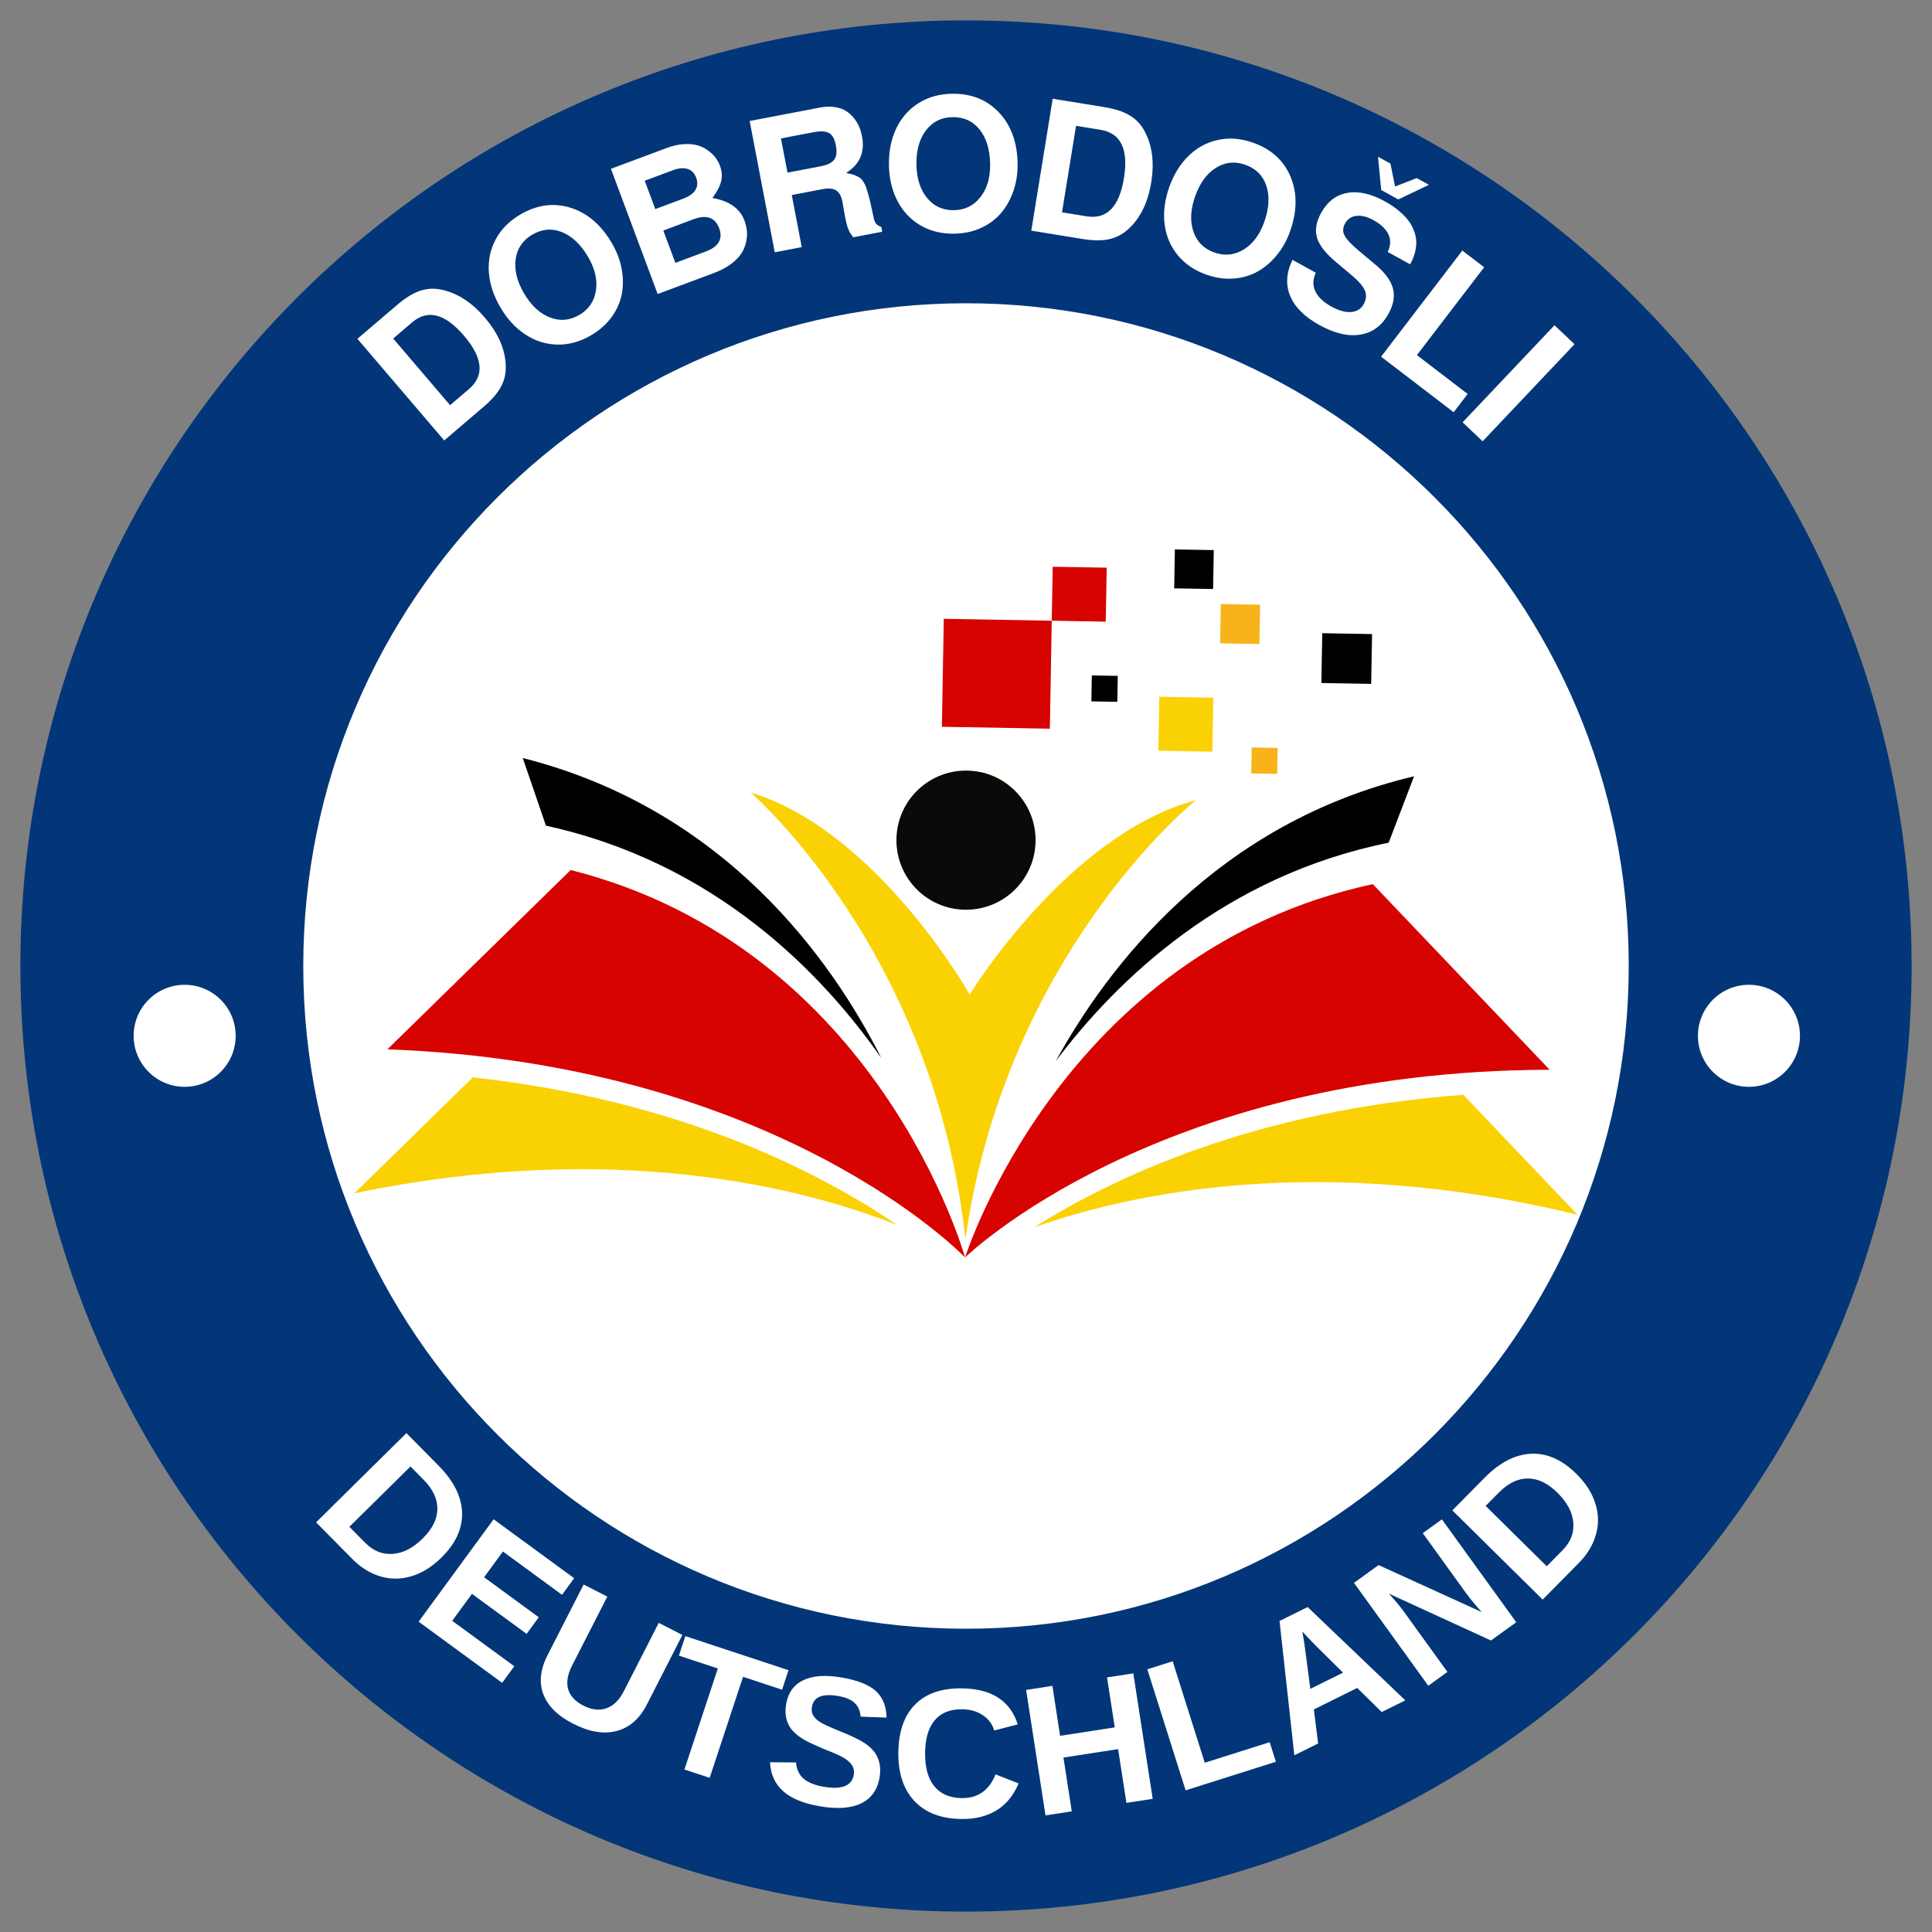
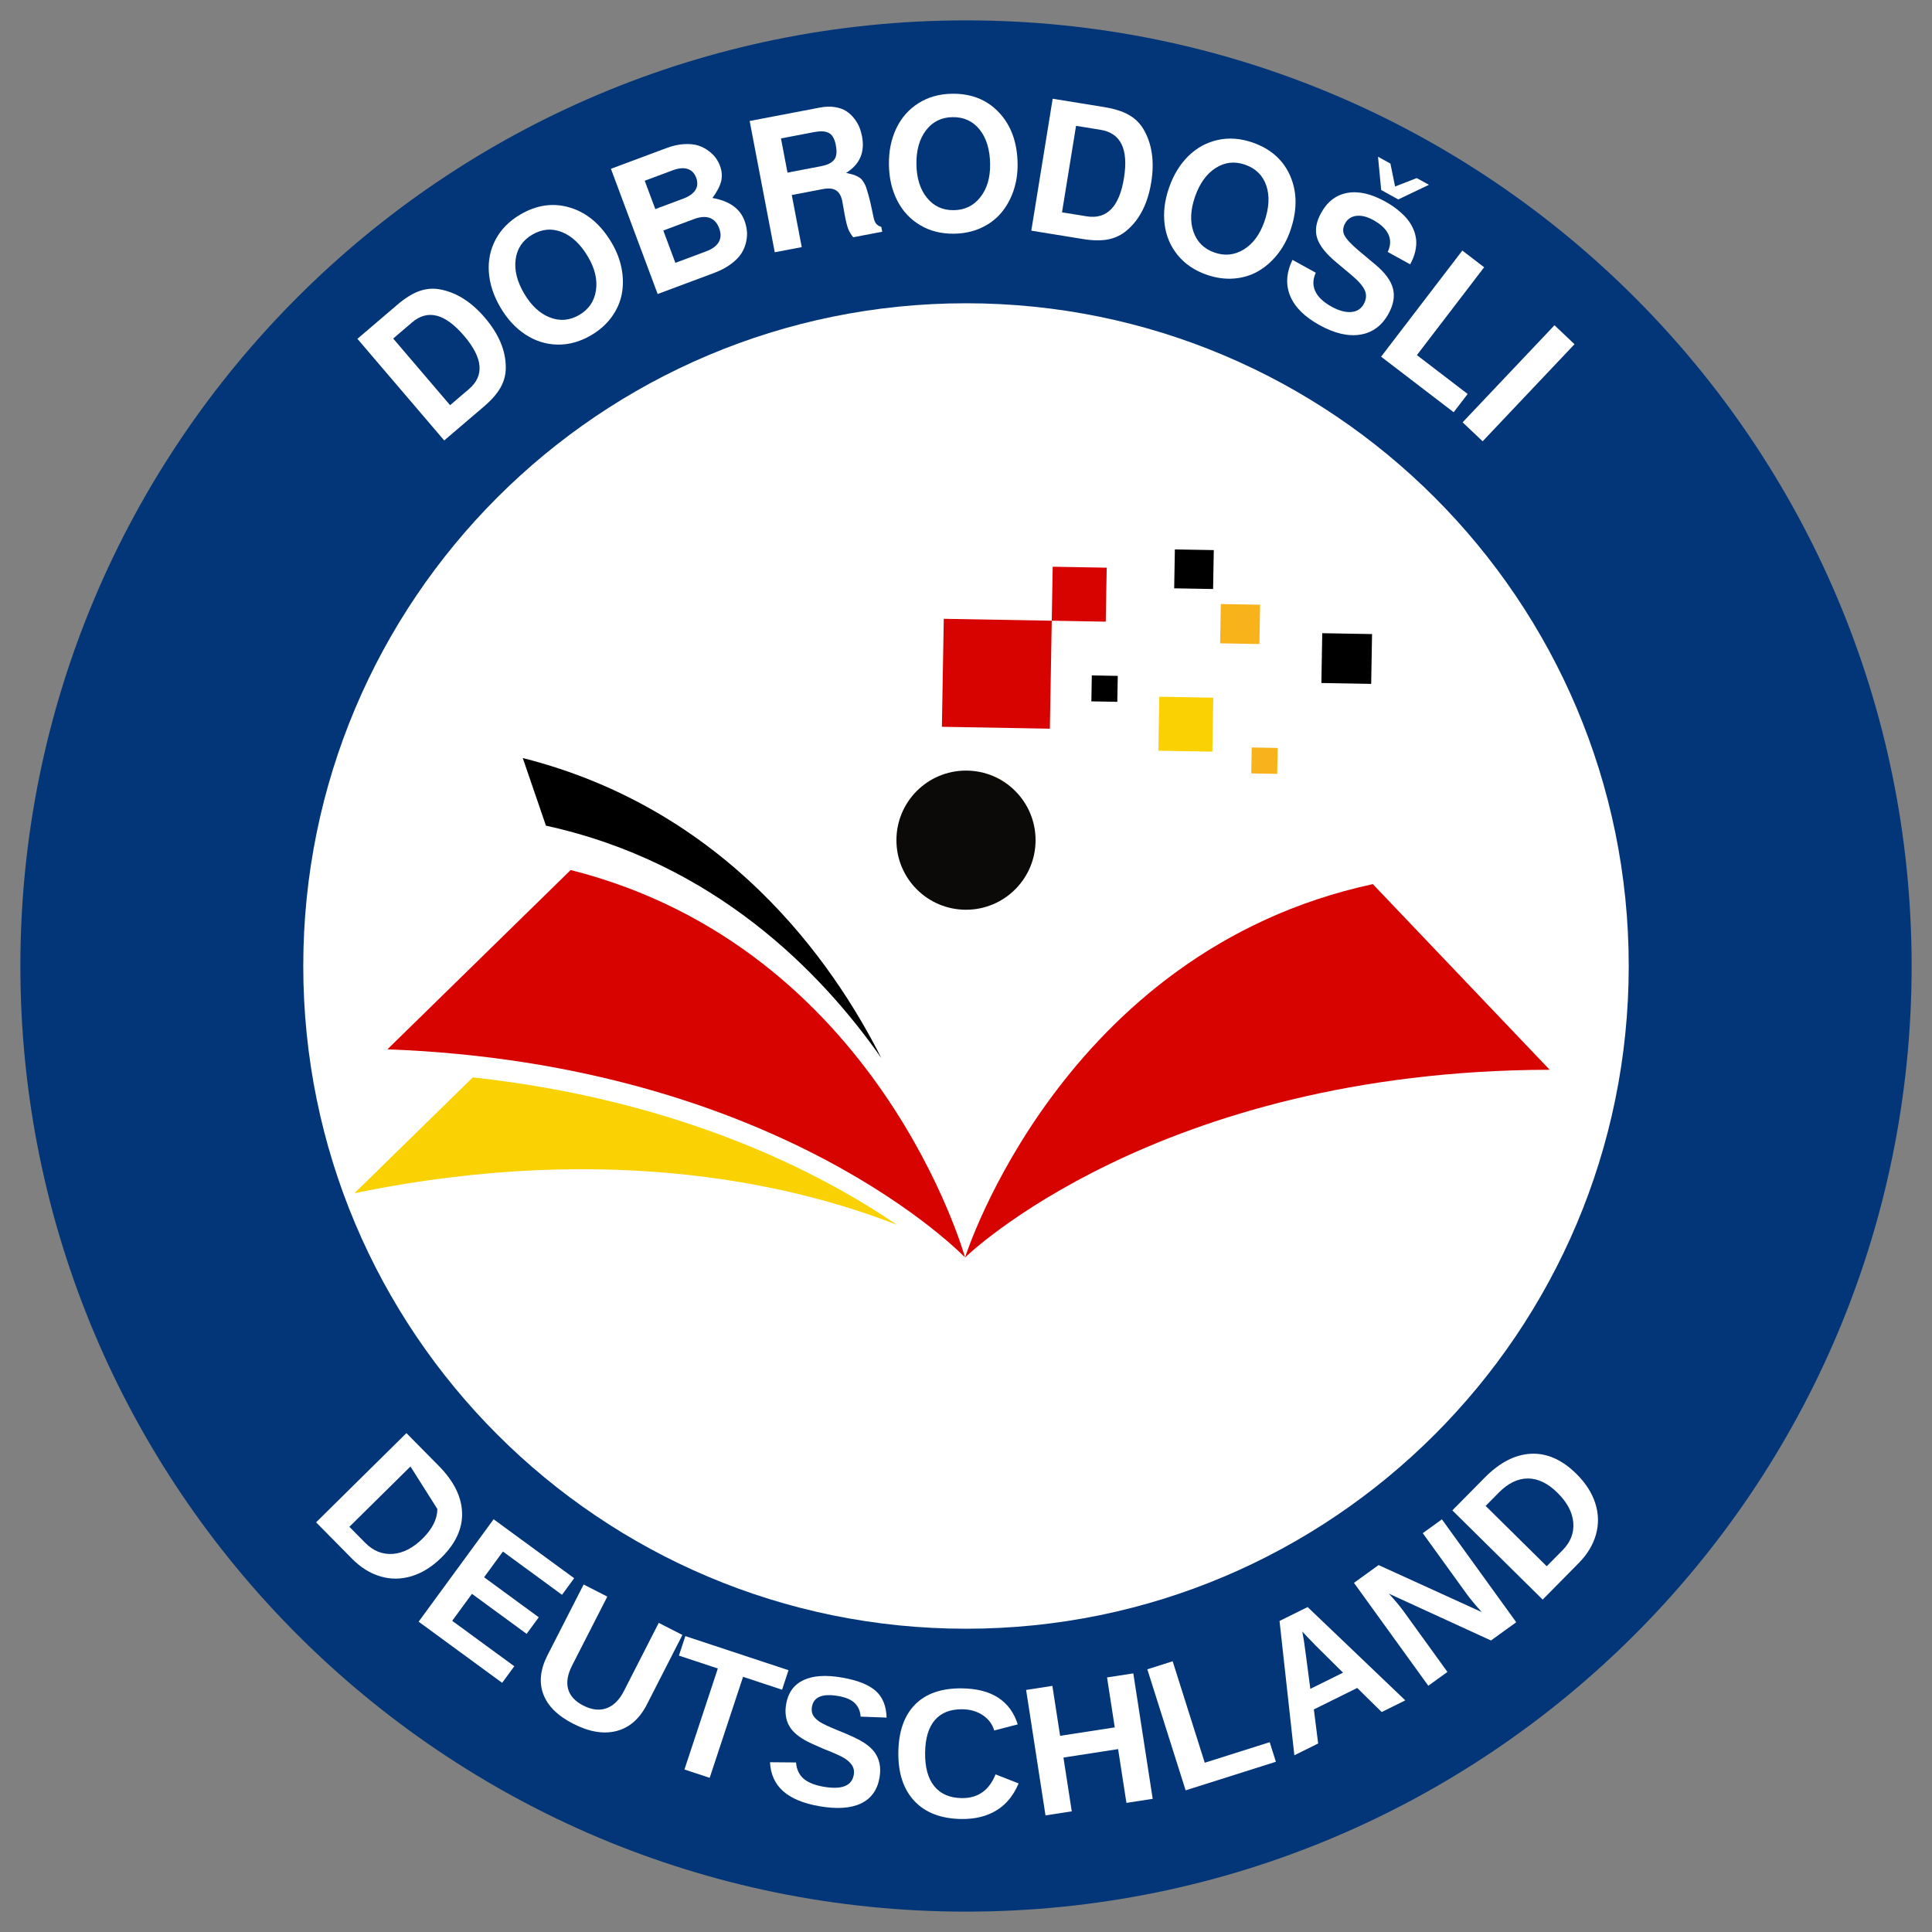
<svg xmlns="http://www.w3.org/2000/svg" width="4000" zoomAndPan="magnify" viewBox="0 0 3000 3000" height="4000" preserveAspectRatio="xMidYMid meet" version="1.0">
  <rect x="0" y="0" width="3000" height="3000" fill="#808080" stroke="none" />
  <defs>
    <g />
    <clipPath id="3965935f2d">
      <path d="M 0.641 1.641 L 2937.359 1.641 L 2937.359 2938.359 L 0.641 2938.359 Z M 0.641 1.641 " clip-rule="nonzero" />
    </clipPath>
    <clipPath id="260b3dafe8">
      <path d="M 1469 1.641 C 658.047 1.641 0.641 659.047 0.641 1470 C 0.641 2280.953 658.047 2938.359 1469 2938.359 C 2279.953 2938.359 2937.359 2280.953 2937.359 1470 C 2937.359 659.047 2279.953 1.641 1469 1.641 Z M 1469 1.641 " clip-rule="nonzero" />
    </clipPath>
    <clipPath id="362951397d">
      <path d="M 0.641 0.641 L 2937.359 0.641 L 2937.359 2937.359 L 0.641 2937.359 Z M 0.641 0.641 " clip-rule="nonzero" />
    </clipPath>
    <clipPath id="b867c3e1a0">
      <path d="M 1469 0.641 C 658.047 0.641 0.641 658.047 0.641 1469 C 0.641 2279.953 658.047 2937.359 1469 2937.359 C 2279.953 2937.359 2937.359 2279.953 2937.359 1469 C 2937.359 658.047 2279.953 0.641 1469 0.641 Z M 1469 0.641 " clip-rule="nonzero" />
    </clipPath>
    <clipPath id="c5451347b4">
      <rect x="0" width="2938" y="0" height="2938" />
    </clipPath>
    <clipPath id="8877c53173">
      <path d="M 439.914 440.914 L 2498.086 440.914 L 2498.086 2499.086 L 439.914 2499.086 Z M 439.914 440.914 " clip-rule="nonzero" />
    </clipPath>
    <clipPath id="491071bb25">
      <path d="M 1469 440.914 C 900.652 440.914 439.914 901.652 439.914 1470 C 439.914 2038.348 900.652 2499.086 1469 2499.086 C 2037.348 2499.086 2498.086 2038.348 2498.086 1470 C 2498.086 901.652 2037.348 440.914 1469 440.914 Z M 1469 440.914 " clip-rule="nonzero" />
    </clipPath>
    <clipPath id="da4e45ec60">
      <path d="M 0.914 0.914 L 2059.086 0.914 L 2059.086 2059.086 L 0.914 2059.086 Z M 0.914 0.914 " clip-rule="nonzero" />
    </clipPath>
    <clipPath id="c6274ace08">
      <path d="M 1030 0.914 C 461.652 0.914 0.914 461.652 0.914 1030 C 0.914 1598.348 461.652 2059.086 1030 2059.086 C 1598.348 2059.086 2059.086 1598.348 2059.086 1030 C 2059.086 461.652 1598.348 0.914 1030 0.914 Z M 1030 0.914 " clip-rule="nonzero" />
    </clipPath>
    <clipPath id="2e0c4d8611">
      <rect x="0" width="2060" y="0" height="2060" />
    </clipPath>
    <clipPath id="1438bc2500">
      <path d="M 1467.473 1342.031 L 2375.559 1342.031 L 2375.559 1922.121 L 1467.473 1922.121 Z M 1467.473 1342.031 " clip-rule="nonzero" />
    </clipPath>
    <clipPath id="a555ab4a90">
-       <path d="M 1574.777 1670 L 2418.656 1670 L 2418.656 1876 L 1574.777 1876 Z M 1574.777 1670 " clip-rule="nonzero" />
-     </clipPath>
+       </clipPath>
    <clipPath id="6e652ea1f8">
      <path d="M 570 1320 L 1468 1320 L 1468 1922.121 L 570 1922.121 Z M 570 1320 " clip-rule="nonzero" />
    </clipPath>
    <clipPath id="16ae450ddf">
      <path d="M 519.117 1642 L 1362 1642 L 1362 1873 L 519.117 1873 Z M 519.117 1642 " clip-rule="nonzero" />
    </clipPath>
    <clipPath id="ad9ad403c6">
      <path d="M 1792 823.125 L 1854 823.125 L 1854 885 L 1792 885 Z M 1792 823.125 " clip-rule="nonzero" />
    </clipPath>
    <clipPath id="c11aeaf8e8">
      <path d="M 431 0.238 L 2512 0.238 L 2512 768 L 431 768 Z M 431 0.238 " clip-rule="nonzero" />
    </clipPath>
    <clipPath id="c9978294f8">
      <rect x="0" width="2081" y="0" height="768" />
    </clipPath>
    <clipPath id="458b7715f8">
      <rect x="0" width="2154" y="0" height="726" />
    </clipPath>
    <clipPath id="86edeabe08">
      <path d="M 176.516 1499.18 L 334.945 1499.18 L 334.945 1657.609 L 176.516 1657.609 Z M 176.516 1499.18 " clip-rule="nonzero" />
    </clipPath>
    <clipPath id="f0386d4766">
-       <path d="M 255.73 1499.18 C 211.98 1499.18 176.516 1534.648 176.516 1578.395 C 176.516 1622.145 211.98 1657.609 255.73 1657.609 C 299.48 1657.609 334.945 1622.145 334.945 1578.395 C 334.945 1534.648 299.48 1499.18 255.73 1499.18 Z M 255.73 1499.18 " clip-rule="nonzero" />
-     </clipPath>
+       </clipPath>
    <clipPath id="f9b862be4d">
      <path d="M 0.516 0.18 L 158.945 0.18 L 158.945 158.609 L 0.516 158.609 Z M 0.516 0.18 " clip-rule="nonzero" />
    </clipPath>
    <clipPath id="2e383c9b4d">
      <path d="M 79.73 0.18 C 35.98 0.18 0.516 35.648 0.516 79.395 C 0.516 123.145 35.98 158.609 79.73 158.609 C 123.48 158.609 158.945 123.145 158.945 79.395 C 158.945 35.648 123.48 0.18 79.73 0.18 Z M 79.73 0.18 " clip-rule="nonzero" />
    </clipPath>
    <clipPath id="736201c37a">
      <rect x="0" width="159" y="0" height="159" />
    </clipPath>
    <clipPath id="ab23d0d40f">
      <path d="M 2605.543 1499.18 L 2763.973 1499.18 L 2763.973 1657.609 L 2605.543 1657.609 Z M 2605.543 1499.18 " clip-rule="nonzero" />
    </clipPath>
    <clipPath id="c50bcbd5f8">
      <path d="M 2684.758 1499.18 C 2641.008 1499.18 2605.543 1534.648 2605.543 1578.395 C 2605.543 1622.145 2641.008 1657.609 2684.758 1657.609 C 2728.504 1657.609 2763.973 1622.145 2763.973 1578.395 C 2763.973 1534.648 2728.504 1499.18 2684.758 1499.18 Z M 2684.758 1499.18 " clip-rule="nonzero" />
    </clipPath>
    <clipPath id="ffec0d1fee">
      <path d="M 0.543 0.18 L 158.973 0.18 L 158.973 158.609 L 0.543 158.609 Z M 0.543 0.18 " clip-rule="nonzero" />
    </clipPath>
    <clipPath id="2e1cbfc815">
-       <path d="M 79.758 0.18 C 36.008 0.18 0.543 35.648 0.543 79.395 C 0.543 123.145 36.008 158.609 79.758 158.609 C 123.504 158.609 158.973 123.145 158.973 79.395 C 158.973 35.648 123.504 0.18 79.758 0.18 Z M 79.758 0.18 " clip-rule="nonzero" />
-     </clipPath>
+       </clipPath>
    <clipPath id="0d9be7646a">
      <rect x="0" width="159" y="0" height="159" />
    </clipPath>
    <clipPath id="13c17e58fb">
      <path d="M 1360.969 1166.574 L 1577.031 1166.574 L 1577.031 1382.637 L 1360.969 1382.637 Z M 1360.969 1166.574 " clip-rule="nonzero" />
    </clipPath>
    <clipPath id="fff6ed4133">
      <path d="M 1469 1166.574 C 1409.336 1166.574 1360.969 1214.941 1360.969 1274.605 C 1360.969 1334.27 1409.336 1382.637 1469 1382.637 C 1528.664 1382.637 1577.031 1334.27 1577.031 1274.605 C 1577.031 1214.941 1528.664 1166.574 1469 1166.574 Z M 1469 1166.574 " clip-rule="nonzero" />
    </clipPath>
    <clipPath id="9240597371">
      <path d="M 0.969 0.574 L 217.031 0.574 L 217.031 216.637 L 0.969 216.637 Z M 0.969 0.574 " clip-rule="nonzero" />
    </clipPath>
    <clipPath id="18e220e4c7">
      <path d="M 109 0.574 C 49.336 0.574 0.969 48.941 0.969 108.605 C 0.969 168.27 49.336 216.637 109 216.637 C 168.664 216.637 217.031 168.27 217.031 108.605 C 217.031 48.941 168.664 0.574 109 0.574 Z M 109 0.574 " clip-rule="nonzero" />
    </clipPath>
    <clipPath id="cf82054c7b">
      <rect x="0" width="218" y="0" height="217" />
    </clipPath>
    <clipPath id="81c9a74b13">
      <rect x="0" width="2938" y="0" height="2939" />
    </clipPath>
  </defs>
  <g transform="matrix(1, 0, 0, 1, 31, 30)">
    <g clip-path="url(#81c9a74b13)">
      <g clip-path="url(#3965935f2d)">
        <g clip-path="url(#260b3dafe8)">
          <g transform="matrix(1, 0, 0, 1, 0, 1)">
            <g clip-path="url(#c5451347b4)">
              <g clip-path="url(#362951397d)">
                <g clip-path="url(#b867c3e1a0)">
                  <path fill="#023678" d="M 0.641 0.641 L 2937.359 0.641 L 2937.359 2937.359 L 0.641 2937.359 Z M 0.641 0.641 " fill-opacity="1" fill-rule="nonzero" />
                </g>
              </g>
            </g>
          </g>
        </g>
      </g>
      <g clip-path="url(#8877c53173)">
        <g clip-path="url(#491071bb25)">
          <g transform="matrix(1, 0, 0, 1, 439, 440)">
            <g clip-path="url(#2e0c4d8611)">
              <g clip-path="url(#da4e45ec60)">
                <g clip-path="url(#c6274ace08)">
                  <path fill="#ffffff" d="M 0.914 0.914 L 2059.086 0.914 L 2059.086 2059.086 L 0.914 2059.086 Z M 0.914 0.914 " fill-opacity="1" fill-rule="nonzero" />
                </g>
              </g>
            </g>
          </g>
        </g>
      </g>
      <g clip-path="url(#1438bc2500)">
        <path fill="#d60301" d="M 2100.715 1342.871 L 2375.32 1631.133 C 1764.125 1632.395 1467.535 1922.617 1467.535 1922.617 C 1467.535 1922.617 1617.492 1447.129 2100.715 1342.871 " fill-opacity="1" fill-rule="nonzero" />
      </g>
      <g clip-path="url(#a555ab4a90)">
        <path fill="#fad103" d="M 2418.656 1856.25 C 2016.328 1758.23 1722.578 1823.488 1574.957 1875.777 C 1695.059 1799.77 1916.004 1694.098 2241.266 1670.031 L 2418.656 1856.25 " fill-opacity="1" fill-rule="nonzero" />
      </g>
      <g clip-path="url(#6e652ea1f8)">
        <path fill="#d60301" d="M 855.152 1320.953 L 570.574 1599.383 C 1181.352 1622.141 1467.535 1922.617 1467.535 1922.617 C 1467.535 1922.617 1334.398 1442.152 855.152 1320.953 " fill-opacity="1" fill-rule="nonzero" />
      </g>
      <g clip-path="url(#16ae450ddf)">
        <path fill="#fad103" d="M 519.348 1822.844 C 924.867 1739.031 1216.141 1814.578 1361.832 1872.027 C 1244.48 1791.844 1027.387 1678.473 703.176 1642.969 L 519.348 1822.844 " fill-opacity="1" fill-rule="nonzero" />
      </g>
-       <path fill="#000000" d="M 2164.758 1175.414 L 2125.332 1278.508 C 1870.227 1330.145 1703.492 1491.32 1608.422 1617.637 C 1688.789 1471.375 1857.809 1248.109 2164.758 1175.414 " fill-opacity="1" fill-rule="nonzero" />
      <path fill="#000000" d="M 780.746 1147.059 L 816.738 1252.098 C 1079.137 1309.324 1245 1480.566 1337.473 1612.871 C 1260.973 1461.234 1095.504 1226.668 780.746 1147.059 " fill-opacity="1" fill-rule="nonzero" />
-       <path fill="#fad103" d="M 1474.723 1514.332 C 1474.723 1514.332 1332.055 1260.863 1134.523 1200.438 C 1134.523 1200.438 1420.176 1446.641 1468.035 1894.355 C 1531.609 1448.605 1825.754 1212.598 1825.754 1212.598 C 1626.215 1266.039 1474.723 1514.332 1474.723 1514.332 " fill-opacity="1" fill-rule="nonzero" />
      <path fill="#fad103" d="M 1571.75 1272.969 C 1572.746 1216.371 1532.023 1169.758 1480.797 1168.855 C 1429.574 1167.953 1387.238 1213.105 1386.242 1269.703 C 1385.25 1326.297 1425.969 1372.91 1477.195 1373.812 C 1528.418 1374.711 1570.754 1329.562 1571.75 1272.969 " fill-opacity="1" fill-rule="nonzero" />
      <path fill="#d60301" d="M 1602.16 933.84 L 1434.496 930.895 L 1431.551 1098.551 L 1599.215 1101.504 L 1602.16 933.84 " fill-opacity="1" fill-rule="nonzero" />
      <path fill="#d60301" d="M 1687.469 851.484 L 1603.637 850.016 L 1602.16 933.84 L 1685.992 935.316 L 1687.469 851.484 " fill-opacity="1" fill-rule="nonzero" />
      <path fill="#fad103" d="M 1853 1053.348 L 1769.168 1051.879 L 1767.691 1135.703 L 1851.523 1137.18 L 1853 1053.348 " fill-opacity="1" fill-rule="nonzero" />
      <path fill="#000000" d="M 1704.66 1019.496 L 1664.371 1018.789 L 1663.664 1059.078 L 1703.953 1059.785 L 1704.66 1019.496 " fill-opacity="1" fill-rule="nonzero" />
      <path fill="#000000" d="M 2099.52 954.59 L 2022.184 953.227 L 2020.82 1030.566 L 2098.156 1031.922 L 2099.52 954.59 " fill-opacity="1" fill-rule="nonzero" />
      <path fill="#f8b31a" d="M 1952.934 1131.383 L 1912.645 1130.676 L 1911.938 1170.965 L 1952.227 1171.672 L 1952.934 1131.383 " fill-opacity="1" fill-rule="nonzero" />
      <g clip-path="url(#ad9ad403c6)">
        <path fill="#000000" d="M 1853.754 824.195 L 1793.336 823.133 L 1792.27 883.547 L 1852.691 884.609 L 1853.754 824.195 " fill-opacity="1" fill-rule="nonzero" />
      </g>
      <path fill="#f8b31a" d="M 1925.695 909.008 L 1864.668 907.934 L 1863.59 968.969 L 1924.625 970.043 L 1925.695 909.008 " fill-opacity="1" fill-rule="nonzero" />
      <g clip-path="url(#c11aeaf8e8)">
        <g transform="matrix(1, 0, 0, 1, 431, 0)">
          <g clip-path="url(#c9978294f8)">
            <g fill="#ffffff" fill-opacity="1">
              <g transform="translate(211.072, 668.196)">
                <g>
                  <path d="M 16.703 -14.266 L -118.078 -172.078 L -56.422 -224.734 C -44.398 -235.004 -33.207 -242.062 -22.844 -245.906 C -12.488 -249.758 -1.93 -250.816 8.828 -249.078 C 34.797 -244.641 58.453 -229.922 79.797 -204.922 C 101.422 -179.609 112.254 -153.945 112.297 -127.938 C 112.41 -116.945 109.785 -106.598 104.422 -96.891 C 99.066 -87.18 90.379 -77.191 78.359 -66.922 Z M 25.828 -69.031 L 55.156 -94.078 C 79.426 -114.816 76.883 -142.375 47.531 -176.75 C 17.969 -211.363 -8.945 -218.301 -33.219 -197.562 L -62.547 -172.516 Z M 25.828 -69.031 " />
                </g>
              </g>
            </g>
            <g fill="#ffffff" fill-opacity="1">
              <g transform="translate(357.082, 541.211)">
                <g>
                  <path d="M -3.078 -51.656 C -18.391 -61.656 -31.363 -75.688 -42 -93.75 C -52.633 -111.82 -58.625 -130 -59.969 -148.281 C -61.312 -166.57 -57.812 -183.582 -49.469 -199.312 C -41.125 -215.039 -28.414 -227.93 -11.344 -237.984 C 14.539 -253.223 40.535 -256.789 66.641 -248.688 C 92.742 -240.582 114.16 -222.316 130.891 -193.891 C 138.43 -181.086 143.504 -167.898 146.109 -154.328 C 148.711 -140.766 148.844 -127.664 146.5 -115.031 C 144.156 -102.406 138.953 -90.477 130.891 -79.25 C 122.828 -68.02 112.211 -58.523 99.047 -50.766 C 81.879 -40.66 64.391 -35.781 46.578 -36.125 C 28.773 -36.477 12.223 -41.656 -3.078 -51.656 Z M 7.234 -206.734 C -7.566 -198.023 -16.102 -185.328 -18.375 -168.641 C -20.656 -151.953 -16.266 -134.211 -5.203 -115.422 C 5.805 -96.711 19.145 -84.328 34.812 -78.266 C 50.477 -72.203 65.711 -73.523 80.516 -82.234 C 95.223 -90.898 103.82 -103.551 106.312 -120.188 C 108.812 -136.82 104.719 -154.219 94.031 -172.375 C 82.594 -191.801 69.055 -204.617 53.422 -210.828 C 37.797 -217.035 22.398 -215.672 7.234 -206.734 Z M 7.234 -206.734 " />
                </g>
              </g>
            </g>
            <g fill="#ffffff" fill-opacity="1">
              <g transform="translate(537.31, 434.719)">
                <g>
                  <path d="M 156.656 -122.25 C 158.531 -117.207 159.781 -112.047 160.406 -106.766 C 161.031 -101.484 160.68 -95.703 159.359 -89.422 C 158.047 -83.141 155.633 -77.18 152.125 -71.547 C 148.613 -65.91 143.211 -60.352 135.922 -54.875 C 128.629 -49.395 119.75 -44.695 109.281 -40.781 L 21.906 -8.172 L -50.672 -202.594 L 35.812 -234.875 C 45.582 -238.52 54.781 -240.547 63.406 -240.953 C 72.031 -241.359 79.297 -240.582 85.203 -238.625 C 91.109 -236.676 96.457 -233.867 101.25 -230.203 C 106.051 -226.547 109.773 -222.816 112.422 -219.016 C 115.078 -215.223 117.141 -211.352 118.609 -207.406 C 121.711 -199.113 122.359 -191.145 120.547 -183.5 C 118.734 -175.852 114.195 -167.125 106.938 -157.312 C 133.082 -152.688 149.656 -141 156.656 -122.25 Z M 1.812 -184.062 L 18.234 -140.062 L 61.484 -156.203 C 70.754 -159.672 77.109 -164.188 80.547 -169.75 C 83.984 -175.312 84.375 -181.645 81.719 -188.75 C 79.062 -195.863 74.602 -200.414 68.344 -202.406 C 62.094 -204.406 54.332 -203.672 45.062 -200.203 Z M 30.672 -106.75 L 49.406 -56.562 L 96.938 -74.312 C 106.719 -77.957 113.344 -82.816 116.812 -88.891 C 120.281 -94.961 120.484 -102.098 117.422 -110.297 C 114.328 -118.586 109.461 -123.938 102.828 -126.344 C 96.191 -128.758 87.984 -128.145 78.203 -124.5 Z M 30.672 -106.75 " />
                </g>
              </g>
            </g>
            <g fill="#ffffff" fill-opacity="1">
              <g transform="translate(718.674, 365.993)">
                <g>
                  <path d="M 131.156 -61.438 C 130.102 -66.926 129.328 -71.258 128.828 -74.438 C 128.328 -77.613 127.844 -80.441 127.375 -82.922 C 125.75 -91.422 122.52 -97.219 117.688 -100.312 C 112.852 -103.406 105.938 -104.086 96.938 -102.359 L 48.797 -93.156 L 64.266 -12.281 L 22.359 -4.281 L -16.609 -208.125 L 92.531 -228.984 C 100.906 -230.586 108.629 -230.828 115.703 -229.703 C 122.785 -228.586 128.656 -226.516 133.312 -223.484 C 137.969 -220.461 142.066 -216.691 145.609 -212.172 C 149.16 -207.648 151.852 -203.117 153.688 -198.578 C 155.52 -194.047 156.91 -189.301 157.859 -184.344 C 162.586 -159.602 154.359 -140.648 133.172 -127.484 C 137.203 -126.535 140.344 -125.789 142.594 -125.25 C 144.844 -124.719 147.273 -123.785 149.891 -122.453 C 152.504 -121.129 154.441 -119.973 155.703 -118.984 C 156.973 -117.992 158.5 -116.062 160.281 -113.188 C 162.062 -110.312 163.363 -107.691 164.188 -105.328 C 165.02 -102.973 166.18 -99.145 167.672 -93.844 C 169.172 -88.551 170.43 -83.508 171.453 -78.719 C 172.473 -73.926 173.91 -67.254 175.766 -58.703 C 176.609 -54.254 177.91 -50.938 179.672 -48.75 C 181.43 -46.57 184.148 -44.863 187.828 -43.625 L 189.25 -36.172 L 144.219 -27.578 C 140.719 -31.836 138.125 -36.141 136.438 -40.484 C 134.75 -44.828 132.988 -51.812 131.156 -61.438 Z M 117.25 -170.297 C 116.207 -175.773 114.672 -180.172 112.641 -183.484 C 110.617 -186.805 107.988 -189.07 104.75 -190.281 C 101.508 -191.488 98.223 -192.094 94.891 -192.094 C 91.566 -192.102 87.422 -191.633 82.453 -190.688 L 32 -181.031 L 42.156 -127.938 L 92.609 -137.594 C 97.484 -138.52 101.488 -139.602 104.625 -140.844 C 107.758 -142.094 110.578 -143.895 113.078 -146.25 C 115.578 -148.602 117.172 -151.773 117.859 -155.766 C 118.547 -159.766 118.344 -164.609 117.25 -170.297 Z M 117.25 -170.297 " />
                </g>
              </g>
            </g>
            <g fill="#ffffff" fill-opacity="1">
              <g transform="translate(908.408, 327.957)">
                <g>
                  <path d="M 22.891 -46.406 C 14.547 -62.676 10.223 -81.289 9.922 -102.25 C 9.629 -123.219 13.426 -141.977 21.312 -158.531 C 29.195 -175.082 40.656 -188.125 55.688 -197.656 C 70.727 -207.195 88.156 -212.109 107.969 -212.391 C 138 -212.816 162.348 -203.047 181.016 -183.078 C 199.691 -163.109 209.258 -136.633 209.719 -103.656 C 209.926 -88.789 207.801 -74.82 203.344 -61.75 C 198.895 -48.676 192.523 -37.234 184.234 -27.422 C 175.953 -17.609 165.523 -9.816 152.953 -4.047 C 140.391 1.711 126.469 4.703 111.188 4.922 C 91.27 5.203 73.66 0.785 58.359 -8.328 C 43.066 -17.441 31.242 -30.133 22.891 -46.406 Z M 108.641 -176.047 C 91.461 -175.805 77.754 -169 67.516 -155.625 C 57.273 -142.258 52.312 -124.672 52.625 -102.859 C 52.926 -81.16 58.379 -63.797 68.984 -50.766 C 79.598 -37.742 93.492 -31.352 110.672 -31.594 C 127.742 -31.832 141.484 -38.562 151.891 -51.781 C 162.297 -65 167.348 -82.141 167.047 -103.203 C 166.723 -125.742 161.305 -143.582 150.797 -156.719 C 140.297 -169.852 126.242 -176.297 108.641 -176.047 Z M 108.641 -176.047 " />
                </g>
              </g>
            </g>
            <g fill="#ffffff" fill-opacity="1">
              <g transform="translate(1117.716, 324.662)">
                <g>
                  <path d="M 21.688 3.516 L 54.891 -201.344 L 134.922 -188.375 C 150.523 -185.844 163.145 -181.867 172.781 -176.453 C 182.426 -171.047 190.066 -163.672 195.703 -154.328 C 209.109 -131.648 213.18 -104.086 207.922 -71.641 C 202.598 -38.773 190.023 -13.922 170.203 2.922 C 161.891 10.117 152.297 14.812 141.422 17 C 130.555 19.188 117.32 19.016 101.719 16.484 Z M 69.375 -24.953 L 107.438 -18.781 C 138.945 -13.664 158.316 -33.422 165.547 -78.047 C 172.836 -122.973 160.727 -147.992 129.219 -153.109 L 91.156 -159.281 Z M 69.375 -24.953 " />
                </g>
              </g>
            </g>
            <g fill="#ffffff" fill-opacity="1">
              <g transform="translate(1308.997, 353.922)">
                <g>
                  <path d="M 37.406 -35.75 C 35.133 -53.895 37.445 -72.863 44.344 -92.656 C 51.25 -112.457 61.238 -128.781 74.312 -141.625 C 87.395 -154.477 102.633 -162.805 120.031 -166.609 C 137.426 -170.422 155.477 -169.066 174.188 -162.547 C 202.539 -152.66 222.066 -135.141 232.766 -109.984 C 243.461 -84.836 243.383 -56.695 232.531 -25.562 C 227.633 -11.52 220.852 0.875 212.188 11.625 C 203.531 22.383 193.629 30.957 182.484 37.344 C 171.336 43.727 158.875 47.473 145.094 48.578 C 131.312 49.691 117.203 47.734 102.766 42.703 C 83.961 36.148 68.938 25.973 57.688 12.172 C 46.438 -1.629 39.676 -17.602 37.406 -35.75 Z M 162.359 -128.188 C 146.141 -133.844 130.93 -132.145 116.734 -123.094 C 102.535 -114.039 91.848 -99.219 84.672 -78.625 C 77.516 -58.125 76.691 -39.938 82.203 -24.062 C 87.711 -8.195 98.578 2.562 114.797 8.219 C 130.922 13.844 146.133 12.227 160.438 3.375 C 174.738 -5.477 185.359 -19.852 192.297 -39.75 C 199.711 -61.031 200.734 -79.641 195.359 -95.578 C 189.984 -111.516 178.984 -122.383 162.359 -128.188 Z M 162.359 -128.188 " />
                </g>
              </g>
            </g>
            <g fill="#ffffff" fill-opacity="1">
              <g transform="translate(1506.965, 423.33)">
                <g>
                  <path d="M 202.312 -143.641 L 175.75 -158.297 L 170.812 -209.938 L 190.062 -199.328 L 197.328 -163.719 L 230.891 -176.812 L 249.844 -166.359 Z M 220.734 -42.875 L 185.859 -62.109 C 190.453 -71.734 190.852 -80.75 187.062 -89.156 C 183.27 -97.562 175.422 -105.047 163.516 -111.609 C 153.922 -116.898 145.172 -119.078 137.266 -118.141 C 129.359 -117.211 123.492 -113.289 119.672 -106.375 C 116.055 -99.82 115.754 -93.609 118.766 -87.734 C 121.785 -81.859 129.254 -73.895 141.172 -63.844 L 166.484 -42.656 C 181.492 -30.164 190.641 -17.836 193.922 -5.672 C 197.203 6.484 194.926 19.664 187.094 33.875 C 176.914 52.32 162.391 63.109 143.516 66.234 C 124.648 69.367 103.492 64.473 80.047 51.547 C 56.891 38.773 41.688 23.68 34.438 6.266 C 27.195 -11.141 28.367 -29.836 37.953 -49.828 L 74.203 -29.828 C 69.516 -19.773 69.227 -10.242 73.344 -1.234 C 77.457 7.766 85.879 15.773 98.609 22.797 C 109.961 29.055 120.098 31.848 129.016 31.172 C 137.93 30.492 144.477 26.375 148.656 18.812 C 152.727 11.426 153.273 4.328 150.297 -2.484 C 147.316 -9.305 140.258 -17.352 129.125 -26.625 L 106.406 -45.656 C 89.969 -59.281 79.91 -71.977 76.234 -83.75 C 72.566 -95.531 74.625 -108.484 82.406 -122.609 C 92.125 -140.234 105.68 -150.625 123.078 -153.781 C 140.473 -156.938 160.055 -152.508 181.828 -140.5 C 186.16 -138.113 190.312 -135.551 194.281 -132.812 C 198.25 -130.082 202.348 -126.828 206.578 -123.047 C 210.805 -119.273 214.5 -115.348 217.656 -111.266 C 220.82 -107.18 223.523 -102.535 225.766 -97.328 C 228.004 -92.117 229.414 -86.766 230 -81.266 C 230.582 -75.766 230.125 -69.695 228.625 -63.062 C 227.133 -56.438 224.504 -49.707 220.734 -42.875 Z M 220.734 -42.875 " />
                </g>
              </g>
            </g>
            <g fill="#ffffff" fill-opacity="1">
              <g transform="translate(1664.477, 510.024)">
                <g>
                  <path d="M 178.094 -125.031 L 73.672 11.406 L 152.484 71.734 L 130.781 100.094 L 18.078 13.844 L 144.203 -150.953 Z M 178.094 -125.031 " />
                </g>
              </g>
            </g>
            <g fill="#ffffff" fill-opacity="1">
              <g transform="translate(1796.164, 613.507)">
                <g>
                  <path d="M 186.734 -109.016 L 44.078 41.719 L 12.969 12.281 L 155.625 -138.453 Z M 186.734 -109.016 " />
                </g>
              </g>
            </g>
          </g>
        </g>
      </g>
      <g transform="matrix(1, 0, 0, 1, 397, 2136)">
        <g clip-path="url(#458b7715f8)">
          <g fill="#ffffff" fill-opacity="1">
            <g transform="translate(49.362, 184.218)">
              <g>
-                 <path d="M 208.109 68.344 C 193.641 82.633 178.211 92.27 161.828 97.25 C 145.441 102.227 129.266 102.344 113.297 97.594 C 97.336 92.852 82.738 83.781 69.5 70.375 L 13.469 13.641 L 153.719 -124.875 L 203.859 -74.125 C 227.18 -50.5 239.273 -26.332 240.141 -1.625 C 241.004 23.07 230.328 46.395 208.109 68.344 Z M 178.922 38.797 C 193.973 23.922 201.598 8.656 201.797 -7 C 201.992 -22.664 194.914 -37.766 180.562 -52.297 L 160.016 -73.094 L 65.156 20.594 L 89.734 45.469 C 102.191 58.082 116.438 63.812 132.469 62.656 C 148.5 61.5 163.984 53.547 178.922 38.797 Z M 178.922 38.797 " />
+                 <path d="M 208.109 68.344 C 193.641 82.633 178.211 92.27 161.828 97.25 C 145.441 102.227 129.266 102.344 113.297 97.594 C 97.336 92.852 82.738 83.781 69.5 70.375 L 13.469 13.641 L 153.719 -124.875 L 203.859 -74.125 C 227.18 -50.5 239.273 -26.332 240.141 -1.625 C 241.004 23.07 230.328 46.395 208.109 68.344 Z M 178.922 38.797 C 193.973 23.922 201.598 8.656 201.797 -7 L 160.016 -73.094 L 65.156 20.594 L 89.734 45.469 C 102.191 58.082 116.438 63.812 132.469 62.656 C 148.5 61.5 163.984 53.547 178.922 38.797 Z M 178.922 38.797 " />
              </g>
            </g>
          </g>
          <g fill="#ffffff" fill-opacity="1">
            <g transform="translate(206.576, 340.82)">
              <g>
                <path d="M 15.469 11.328 L 131.906 -147.719 L 256.969 -56.156 L 238.125 -30.422 L 146.359 -97.609 L 117.109 -57.656 L 202 4.484 L 183.156 30.234 L 98.266 -31.906 L 67.609 9.969 L 164 80.531 L 145.156 106.266 Z M 15.469 11.328 " />
              </g>
            </g>
          </g>
          <g fill="#ffffff" fill-opacity="1">
            <g transform="translate(373.271, 462.129)">
              <g>
                <path d="M 88.797 48.5 C 64.629 36.156 49.141 20.805 42.328 2.453 C 35.516 -15.891 37.711 -36.023 48.922 -57.953 L 105 -167.719 L 141.766 -148.938 L 87.141 -42.031 C 80.055 -28.164 77.977 -15.953 80.906 -5.391 C 83.832 5.16 91.691 13.707 104.484 20.25 C 117.609 26.945 129.625 28.336 140.531 24.422 C 151.438 20.516 160.473 11.547 167.641 -2.484 L 221.625 -108.141 L 258.375 -89.375 L 203.25 18.516 C 191.875 40.785 176.188 54.531 156.188 59.75 C 136.188 64.977 113.723 61.227 88.797 48.5 Z M 88.797 48.5 " />
              </g>
            </g>
          </g>
          <g fill="#ffffff" fill-opacity="1">
            <g transform="translate(571.302, 560.706)">
              <g>
                <path d="M 154.516 -122.953 L 102.672 33.922 L 63.5 20.984 L 115.344 -135.891 L 54.906 -155.859 L 64.906 -186.156 L 225.094 -133.219 L 215.094 -102.922 Z M 154.516 -122.953 " />
              </g>
            </g>
          </g>
          <g fill="#ffffff" fill-opacity="1">
            <g transform="translate(750.725, 619.555)">
              <g>
                <path d="M 186.969 -25.109 C 183.664 -6.098 174.086 7.207 158.234 14.812 C 142.379 22.426 120.805 23.859 93.516 19.109 C 68.609 14.773 49.848 6.969 37.234 -4.312 C 24.617 -15.594 17.848 -30.539 16.922 -49.156 L 57.344 -48.812 C 58.227 -38.051 62.125 -29.676 69.031 -23.688 C 75.938 -17.707 86.234 -13.531 99.922 -11.156 C 128.316 -6.207 144.016 -12.367 147.016 -29.641 C 147.973 -35.148 147.133 -39.984 144.5 -44.141 C 141.863 -48.297 137.789 -52.082 132.281 -55.5 C 126.77 -58.914 115.898 -63.785 99.672 -70.109 C 85.754 -76.047 76.129 -80.539 70.797 -83.594 C 65.461 -86.656 60.738 -89.988 56.625 -93.594 C 52.508 -97.195 49.188 -101.254 46.656 -105.766 C 44.125 -110.273 42.426 -115.348 41.562 -120.984 C 40.695 -126.629 40.863 -132.898 42.062 -139.797 C 45.125 -157.336 54.055 -169.625 68.859 -176.656 C 83.672 -183.688 103.664 -185.016 128.844 -180.641 C 152.914 -176.453 170.336 -169.535 181.109 -159.891 C 191.891 -150.254 197.508 -136.453 197.969 -118.484 L 157.625 -119.969 C 157.051 -128.676 154.031 -135.68 148.562 -140.984 C 143.102 -146.297 134.582 -149.957 123 -151.969 C 98.375 -156.25 84.723 -150.672 82.047 -135.234 C 81.16 -130.191 81.75 -125.832 83.812 -122.156 C 85.875 -118.488 89.281 -115.078 94.031 -111.922 C 98.781 -108.773 108.719 -104.141 123.844 -98.016 C 141.812 -90.816 154.523 -84.836 161.984 -80.078 C 169.441 -75.328 175.125 -70.316 179.031 -65.047 C 182.945 -59.785 185.598 -53.832 186.984 -47.188 C 188.379 -40.551 188.375 -33.191 186.969 -25.109 Z M 186.969 -25.109 " />
              </g>
            </g>
          </g>
          <g fill="#ffffff" fill-opacity="1">
            <g transform="translate(953.941, 654.335)">
              <g>
                <path d="M 111.578 -28.25 C 136.484 -27.926 153.941 -40.207 163.953 -65.094 L 199.734 -51.047 C 191.754 -32.129 180.223 -18.125 165.141 -9.031 C 150.055 0.062 132.066 4.473 111.172 4.203 C 79.473 3.805 55.082 -5.473 38 -23.641 C 20.926 -41.816 12.598 -67.035 13.016 -99.297 C 13.422 -131.66 22.078 -156.41 38.984 -173.547 C 55.898 -190.691 80.211 -199.062 111.922 -198.656 C 135.047 -198.363 153.828 -193.484 168.266 -184.016 C 182.703 -174.555 192.742 -160.785 198.391 -142.703 L 161.891 -133.234 C 158.93 -143.16 152.988 -151.094 144.062 -157.031 C 135.133 -162.977 124.562 -166.031 112.344 -166.188 C 93.707 -166.414 79.488 -160.812 69.688 -149.375 C 59.883 -137.938 54.844 -121.07 54.562 -98.781 C 54.27 -76.125 59.016 -58.766 68.797 -46.703 C 78.578 -34.641 92.836 -28.488 111.578 -28.25 Z M 111.578 -28.25 " />
              </g>
            </g>
          </g>
          <g fill="#ffffff" fill-opacity="1">
            <g transform="translate(1176.495, 655.863)">
              <g>
                <path d="M 144.609 -22.344 L 131.703 -105.859 L 46.828 -92.75 L 59.734 -9.234 L 18.953 -2.922 L -11.141 -197.734 L 29.641 -204.047 L 41.625 -126.484 L 126.5 -139.594 L 114.516 -217.156 L 155.312 -223.453 L 185.406 -28.641 Z M 144.609 -22.344 " />
              </g>
            </g>
          </g>
          <g fill="#ffffff" fill-opacity="1">
            <g transform="translate(1394.748, 619.805)">
              <g>
                <path d="M 18.281 -5.781 L -41.188 -193.719 L -1.844 -206.172 L 48 -48.641 L 148.828 -80.547 L 158.453 -50.141 Z M 18.281 -5.781 " />
              </g>
            </g>
          </g>
          <g fill="#ffffff" fill-opacity="1">
            <g transform="translate(1575.452, 562.747)">
              <g>
                <path d="M 142.047 -70.312 L 104.031 -107.688 L 36.703 -74.359 L 43.375 -21.469 L 6.406 -3.172 L -16.609 -211.734 L 27.031 -233.328 L 178.672 -88.438 Z M 18.672 -195.312 L 19.297 -192.188 C 19.941 -188.75 20.629 -184.82 21.359 -180.406 C 22.098 -176 25.379 -151.297 31.203 -106.297 L 81.984 -131.422 L 39.438 -173.594 L 25.609 -187.969 Z M 18.672 -195.312 " />
              </g>
            </g>
          </g>
          <g fill="#ffffff" fill-opacity="1">
            <g transform="translate(1774.33, 462.859)">
              <g>
                <path d="M 112.844 -81.516 L -45.688 -154.25 C -35.695 -143.289 -28.082 -134.18 -22.844 -126.922 L 45.234 -32.688 L 15.547 -11.234 L -99.891 -171.016 L -61.688 -198.609 L 98.609 -125.594 C 88.992 -136.02 80.797 -145.922 74.016 -155.297 L 6.922 -248.172 L 36.641 -269.641 L 152.078 -109.859 Z M 112.844 -81.516 " />
              </g>
            </g>
          </g>
          <g fill="#ffffff" fill-opacity="1">
            <g transform="translate(1953.978, 331.474)">
              <g>
                <path d="M 65.766 -208.938 C 80.234 -194.645 90.055 -179.336 95.234 -163.016 C 100.41 -146.691 100.723 -130.52 96.172 -114.5 C 91.629 -98.488 82.738 -83.781 69.5 -70.375 L 13.469 -13.641 L -126.781 -152.156 L -76.641 -202.906 C -53.316 -226.531 -29.305 -238.926 -4.609 -240.094 C 20.086 -241.27 43.547 -230.883 65.766 -208.938 Z M 36.578 -179.391 C 21.523 -194.266 6.164 -201.695 -9.5 -201.688 C -25.164 -201.688 -40.176 -194.422 -54.531 -179.891 L -75.078 -159.094 L 19.781 -65.406 L 44.359 -90.281 C 56.816 -102.895 62.367 -117.211 61.016 -133.234 C 59.66 -149.254 51.516 -164.641 36.578 -179.391 Z M 36.578 -179.391 " />
              </g>
            </g>
          </g>
        </g>
      </g>
      <g clip-path="url(#86edeabe08)">
        <g clip-path="url(#f0386d4766)">
          <g transform="matrix(1, 0, 0, 1, 176, 1499)">
            <g clip-path="url(#736201c37a)">
              <g clip-path="url(#f9b862be4d)">
                <g clip-path="url(#2e383c9b4d)">
                  <path fill="#ffffff" d="M 0.516 0.18 L 158.945 0.18 L 158.945 158.609 L 0.516 158.609 Z M 0.516 0.18 " fill-opacity="1" fill-rule="nonzero" />
                </g>
              </g>
            </g>
          </g>
        </g>
      </g>
      <g clip-path="url(#ab23d0d40f)">
        <g clip-path="url(#c50bcbd5f8)">
          <g transform="matrix(1, 0, 0, 1, 2605, 1499)">
            <g clip-path="url(#0d9be7646a)">
              <g clip-path="url(#ffec0d1fee)">
                <g clip-path="url(#2e1cbfc815)">
                  <path fill="#ffffff" d="M 0.543 0.18 L 158.969 0.18 L 158.969 158.609 L 0.543 158.609 Z M 0.543 0.18 " fill-opacity="1" fill-rule="nonzero" />
                </g>
              </g>
            </g>
          </g>
        </g>
      </g>
      <g clip-path="url(#13c17e58fb)">
        <g clip-path="url(#fff6ed4133)">
          <g transform="matrix(1, 0, 0, 1, 1360, 1166)">
            <g clip-path="url(#cf82054c7b)">
              <g clip-path="url(#9240597371)">
                <g clip-path="url(#18e220e4c7)">
                  <path fill="#0b0a08" d="M 0.969 0.574 L 217.031 0.574 L 217.031 216.637 L 0.969 216.637 Z M 0.969 0.574 " fill-opacity="1" fill-rule="nonzero" />
                </g>
              </g>
            </g>
          </g>
        </g>
      </g>
    </g>
  </g>
</svg>